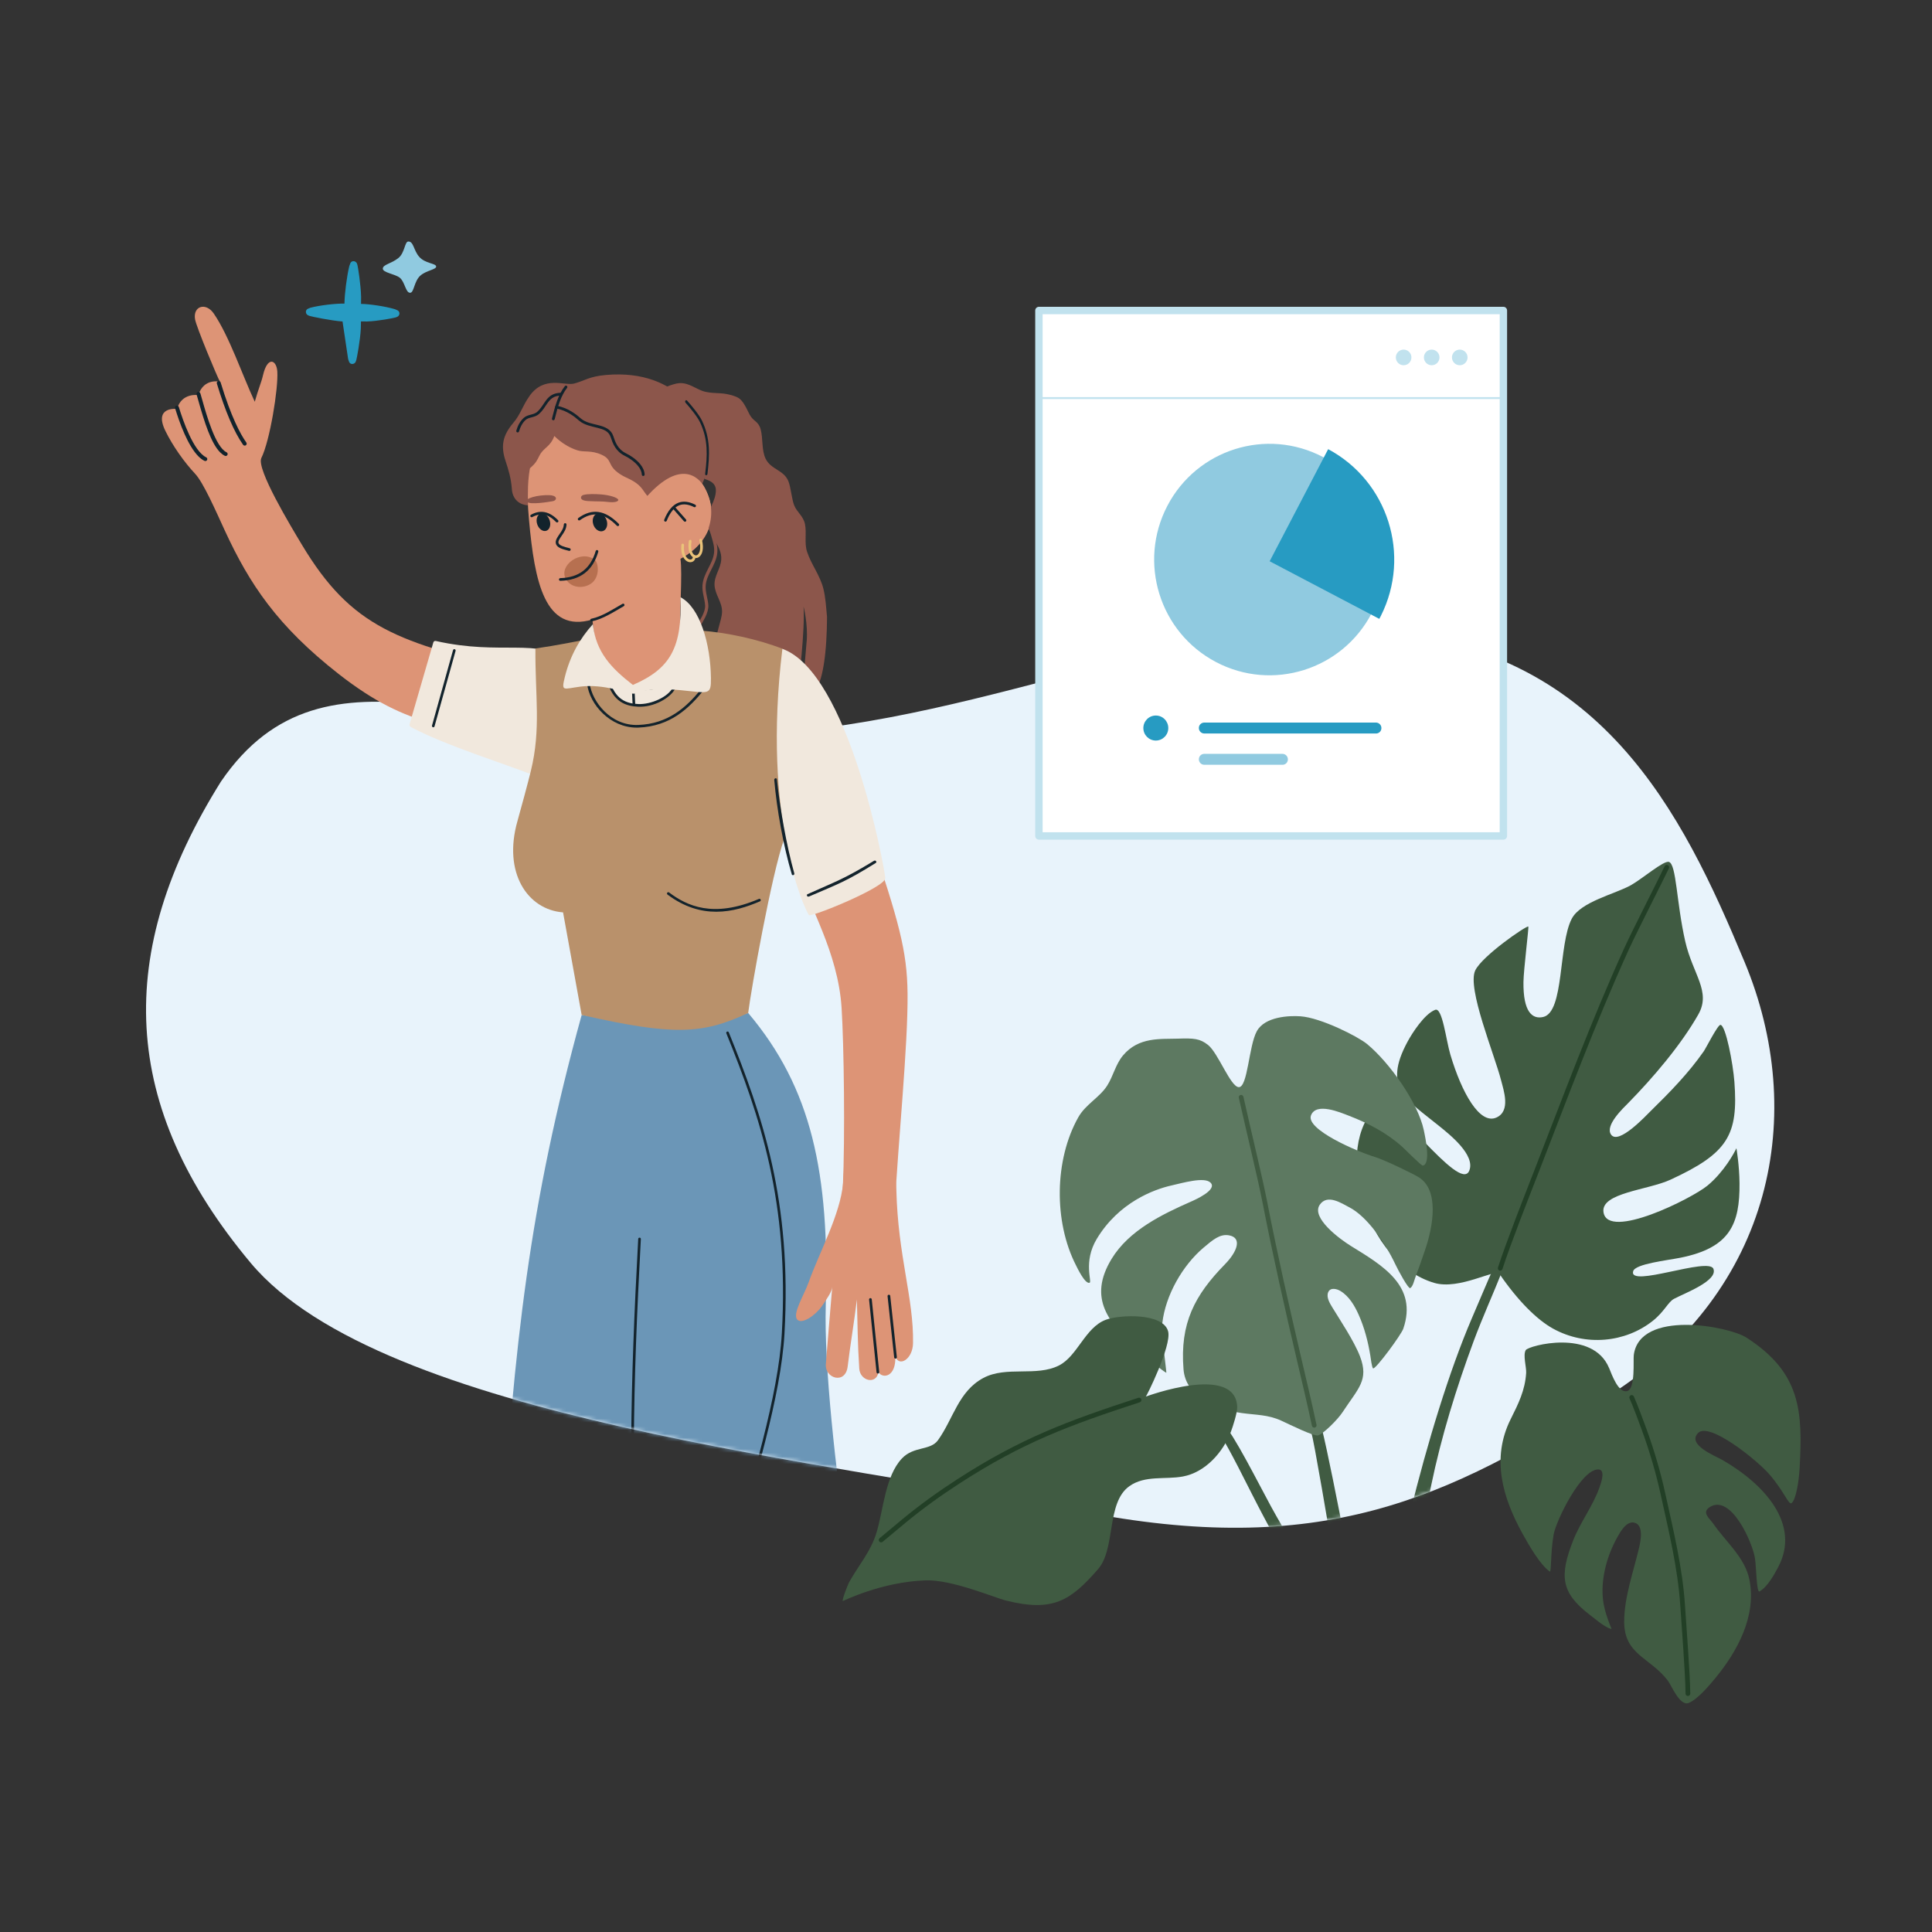
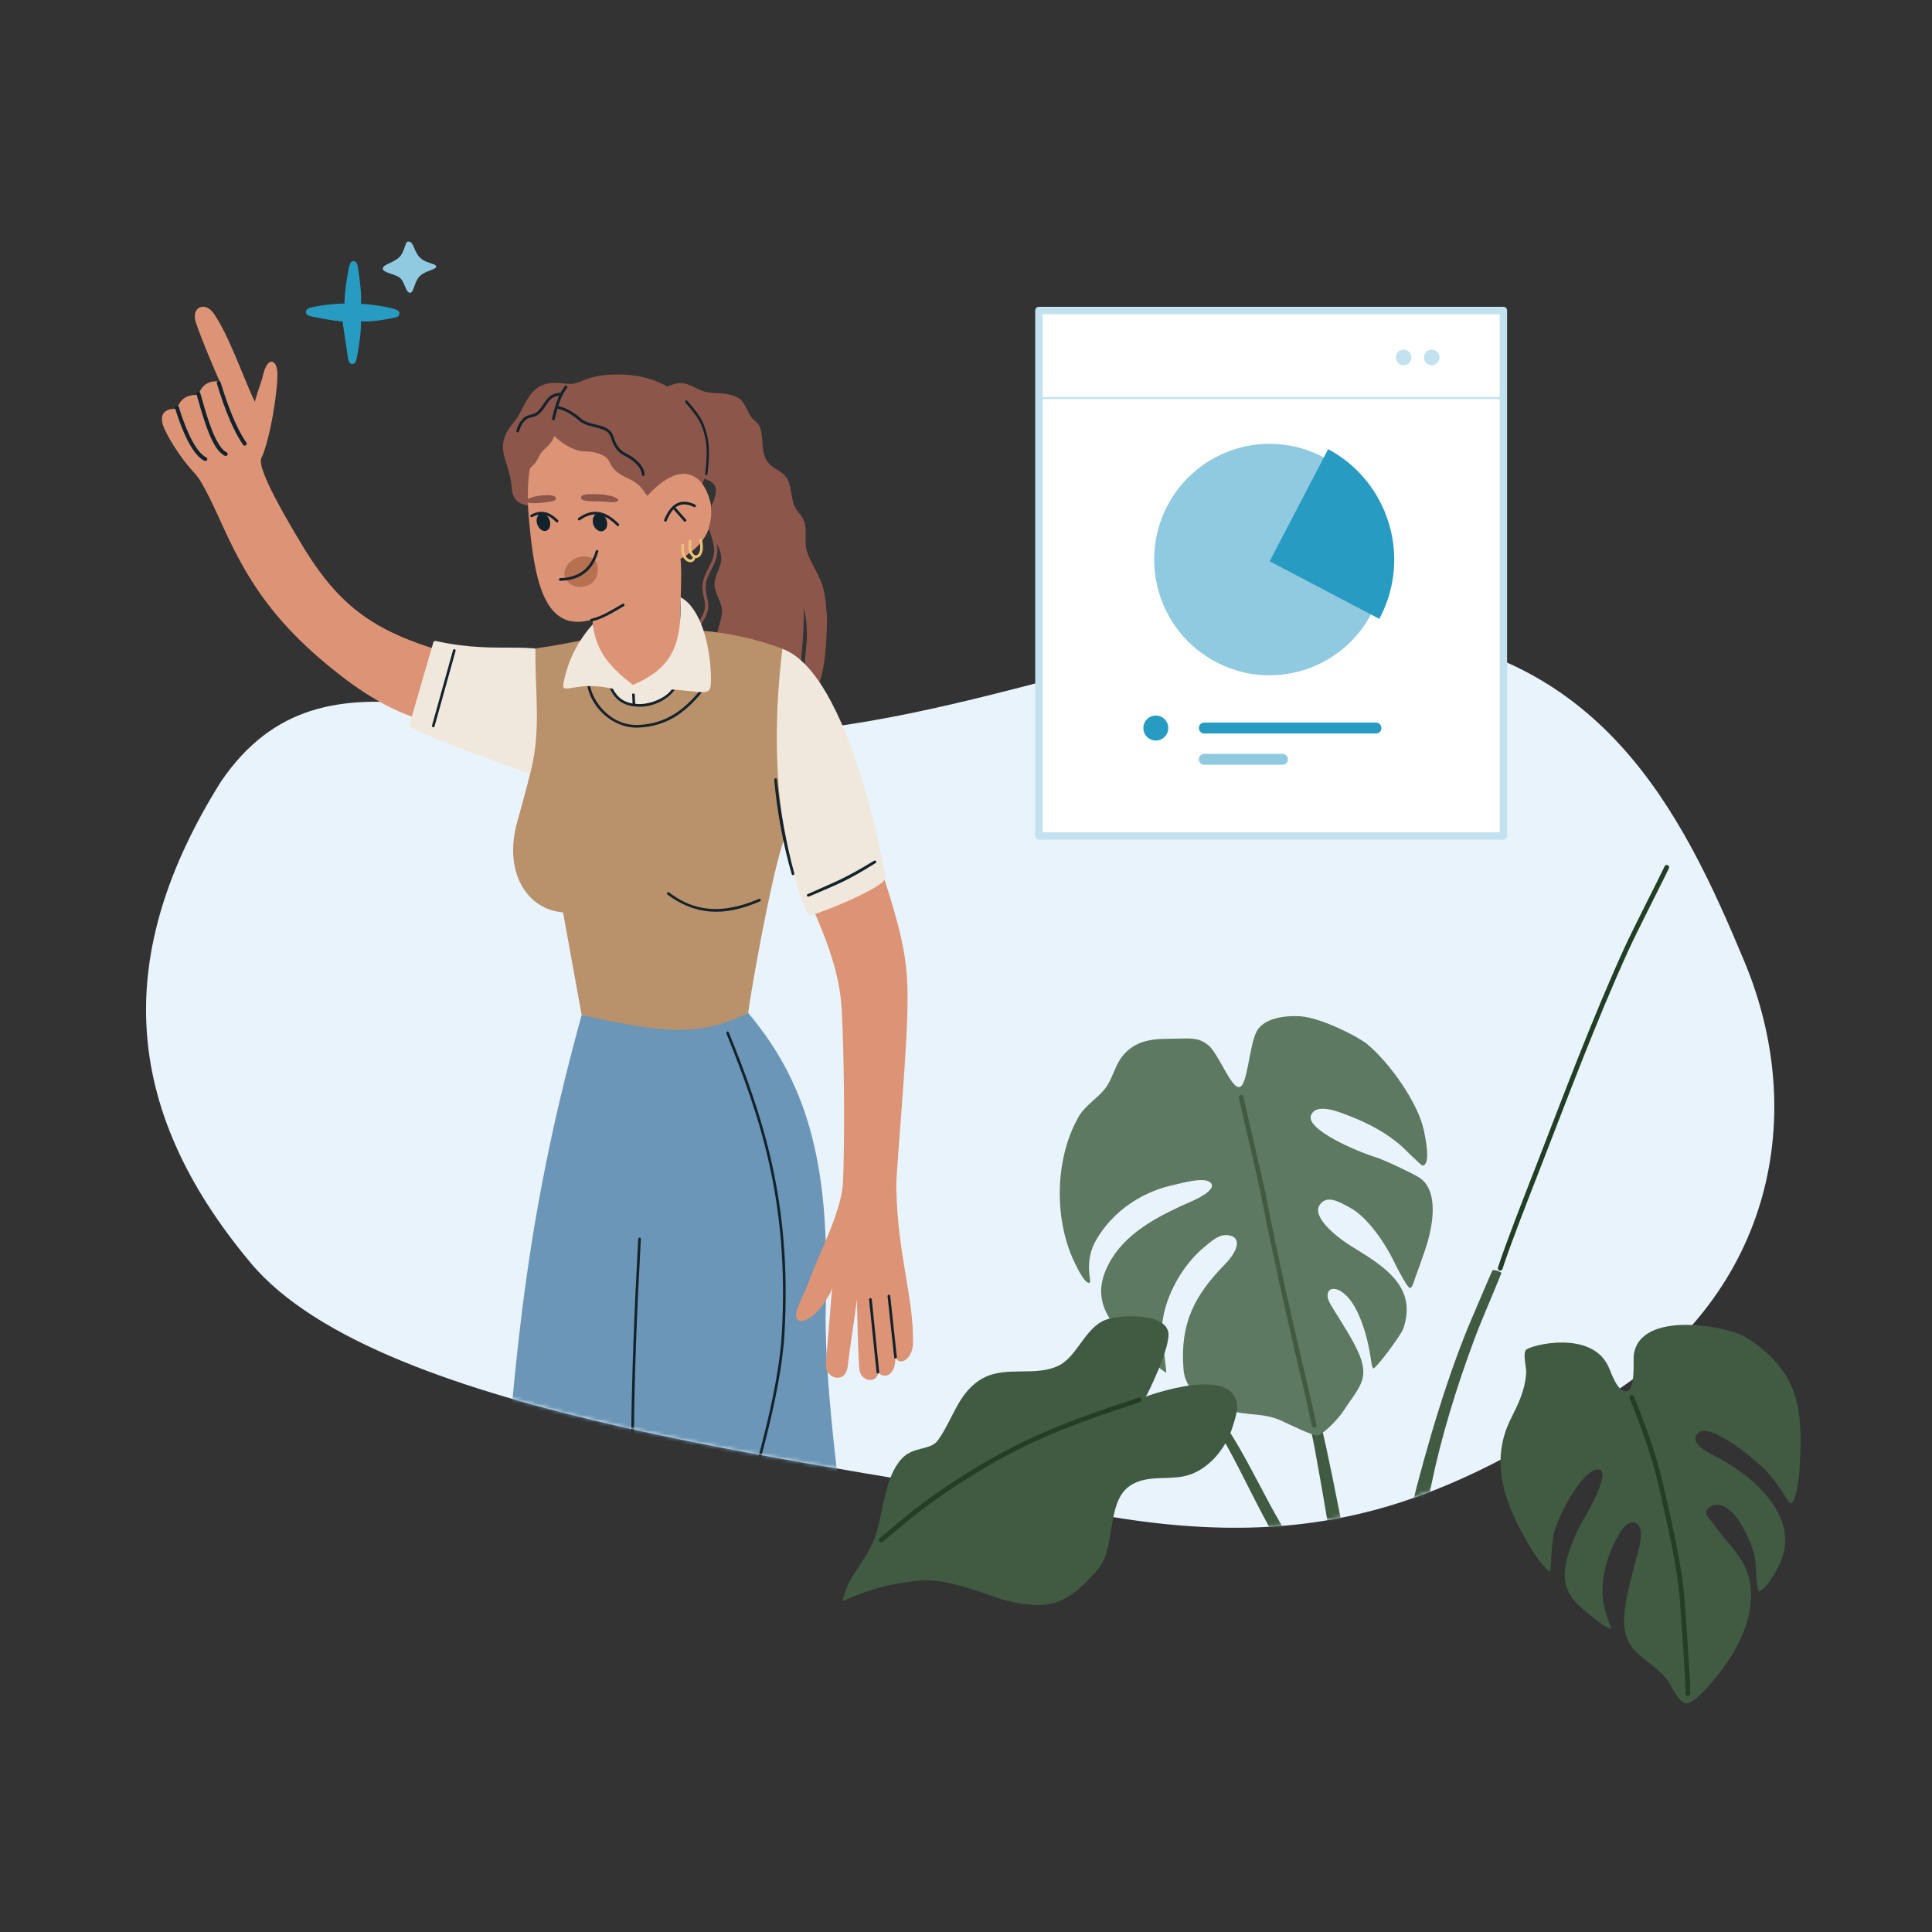
<svg xmlns="http://www.w3.org/2000/svg" width="510" height="510" viewBox="0 0 510 510" fill="none">
  <rect x="0" y="0" width="510" height="510" fill="#333333" stroke="none" />
  <path d="M425.057 368.187C381.901 396.025 348.283 411.49 284.623 398.806C220.958 385.886 100.74 374.704 66.178 333.384C31.611 292.065 30.043 251.51 58.325 206.314C86.082 165.627 130.263 196.822 186.68 194.348C255.761 193.772 302.468 163.781 362.667 166.586C422.559 170.642 443.942 214.082 460.55 253.999C477.158 293.916 468.223 340.586 425.062 368.187H425.057Z" fill="#E8F3FB" />
  <g clip-path="url(#clip0_668_128239)">
    <path d="M274.25 81.967H396.857V220.67H274.25V81.967Z" fill="white" />
    <path d="M396.857 221.65H274.25C273.711 221.65 273.273 221.211 273.273 220.67V81.967C273.273 81.426 273.711 80.987 274.25 80.987H396.857C397.396 80.987 397.833 81.426 397.833 81.967V220.67C397.833 221.211 397.396 221.65 396.857 221.65ZM275.226 219.691H395.881V82.946H275.226V219.691Z" fill="#C1E2EE" />
    <path d="M305.108 195.487C306.928 195.487 308.4 194.01 308.4 192.184C308.4 190.359 306.928 188.882 305.108 188.882C303.288 188.882 301.816 190.359 301.816 192.184C301.816 194.01 303.288 195.487 305.108 195.487Z" fill="#279BC2" />
    <path d="M363.216 190.739C364.012 190.739 364.657 191.386 364.657 192.185C364.657 192.984 364.075 193.564 363.333 193.627H317.91C317.113 193.627 316.469 192.984 316.469 192.185C316.469 191.386 317.051 190.806 317.792 190.743H363.216V190.739Z" fill="#279BC2" />
    <path d="M338.53 198.998C339.327 198.998 339.971 199.644 339.971 200.443C339.971 201.242 339.389 201.822 338.647 201.885H317.91C317.113 201.889 316.469 201.242 316.469 200.443C316.469 199.644 317.051 199.064 317.792 199.001H338.53V198.998Z" fill="#90CAE0" />
    <path d="M320.996 174.77C335.892 182.598 354.291 176.827 362.089 161.881C369.89 146.935 364.139 128.474 349.242 120.647C334.346 112.819 315.947 118.59 308.149 133.536C300.348 148.482 306.099 166.943 320.996 174.766V174.77Z" fill="#90CAE0" />
    <path d="M350.603 118.57C366.39 127.009 372.555 146.555 364.527 162.551L364.277 163.033C364.223 163.146 364.16 163.256 364.102 163.366L335.156 148.157L350.599 118.57H350.603Z" fill="#279BC2" />
-     <path fill-rule="evenodd" clip-rule="evenodd" d="M385.339 96.415C386.475 96.415 387.397 95.491 387.397 94.351C387.397 93.211 386.475 92.286 385.339 92.286C384.203 92.286 383.281 93.211 383.281 94.351C383.281 95.491 384.203 96.415 385.339 96.415Z" fill="#C1E2EE" />
    <path fill-rule="evenodd" clip-rule="evenodd" d="M377.933 96.415C379.069 96.415 379.991 95.491 379.991 94.351C379.991 93.211 379.069 92.286 377.933 92.286C376.797 92.286 375.875 93.211 375.875 94.351C375.875 95.491 376.797 96.415 377.933 96.415Z" fill="#C1E2EE" />
    <path fill-rule="evenodd" clip-rule="evenodd" d="M370.523 96.415C371.659 96.415 372.58 95.491 372.58 94.351C372.58 93.211 371.659 92.286 370.523 92.286C369.386 92.286 368.465 93.211 368.465 94.351C368.465 95.491 369.386 96.415 370.523 96.415Z" fill="#C1E2EE" />
    <path d="M396.775 104.831V105.34H273.84V104.831" fill="#C1E2EE" />
  </g>
  <mask id="mask0_668_128239" style="mask-type:luminance" maskUnits="userSpaceOnUse" x="34" y="60" width="435" height="344">
    <path d="M425.054 368.187C381.897 396.024 348.28 411.49 284.62 398.806C220.955 385.886 100.736 374.703 66.174 333.384C31.608 292.064 30.04 251.51 58.321 206.314C72.304 185.819 9.862 108.11 46.799 77.897C83.184 48.138 218.844 65.728 246.837 64.501C315.919 63.925 302.465 163.785 362.664 166.59C422.556 170.647 443.938 214.086 460.546 254.003C477.154 293.92 468.22 340.59 425.059 368.191H425.054V368.187Z" fill="white" />
  </mask>
  <g mask="url(#mask0_668_128239)">
    <path fill-rule="evenodd" clip-rule="evenodd" d="M153.546 267.929C139.63 318.391 135.79 354.573 132.14 410.559C131.385 422.129 106.569 538.234 106.938 595.902C106.942 596.771 156.436 593.395 156.611 591.723C160.979 549.506 162.901 508.744 163.08 452.875C163.099 447.733 165.947 440.262 168.973 433.188C174.182 486.096 176.028 540.269 175.901 595.666C175.901 597.045 225.857 593.956 226.254 590.585C231.444 546.541 234.825 505.424 230.773 457.092C230.348 452.011 217.017 377.013 217.985 344.467C219.024 309.613 214.245 287.229 197.505 267.405C181.511 271.731 179.358 271.244 153.546 267.929Z" fill="#6B96B7" />
    <path fill-rule="evenodd" clip-rule="evenodd" d="M156.365 163.54C143.808 167.256 141.112 153.567 139.648 137.261C138.302 122.287 139.931 115.675 150.235 113.687C153.333 113.088 162.012 119.486 164.893 122.452C167.297 124.936 169.705 125.332 169.894 128.359C177.001 117.772 182.833 123.67 185.817 128.581C189.798 135.131 187.999 143.088 179.603 147.385C180.245 151.276 179.234 163.431 179.603 167.865C180.618 180.261 171.292 180.667 160.728 183.586C157.295 179.652 158.032 174.439 156.705 166.416L156.369 163.535L156.365 163.54Z" fill="#DD9476" />
    <path fill-rule="evenodd" clip-rule="evenodd" d="M160.128 137.308C160.553 138.573 160.118 139.867 159.15 140.188C158.182 140.51 157.054 139.745 156.624 138.474C156.199 137.209 156.633 135.915 157.601 135.594C158.565 135.273 159.698 136.038 160.128 137.308Z" fill="#13232C" />
    <path fill-rule="evenodd" clip-rule="evenodd" d="M145.085 137.313C145.501 138.555 145.113 139.811 144.211 140.113C143.309 140.415 142.237 139.65 141.817 138.408C141.397 137.166 141.789 135.91 142.691 135.608C143.593 135.306 144.665 136.071 145.085 137.313Z" fill="#13232C" />
-     <path d="M150.281 145.421C150.252 145.421 150.219 145.421 150.191 145.411L149.941 145.345C148.529 144.981 147.197 144.632 146.801 143.692C146.597 143.215 146.678 142.653 147.041 142.021C147.277 141.605 147.523 141.246 147.764 140.897C148.312 140.099 148.784 139.404 148.836 138.441C148.845 138.248 149.015 138.092 149.209 138.106C149.402 138.115 149.554 138.285 149.544 138.479C149.483 139.641 148.935 140.443 148.349 141.298C148.123 141.633 147.882 141.983 147.66 142.37C147.41 142.804 147.344 143.149 147.457 143.414C147.721 144.032 148.996 144.363 150.125 144.656L150.375 144.722C150.569 144.774 150.677 144.967 150.63 145.156C150.592 145.317 150.446 145.421 150.29 145.421H150.281Z" fill="#13232C" />
    <path fill-rule="evenodd" clip-rule="evenodd" d="M149.352 152.806C150.678 155.238 153.937 155.483 156.01 154.062C158.395 152.433 158.069 148.603 156.964 147.758C153.328 144.972 147.406 149.245 149.352 152.806Z" fill="#B77050" />
    <path d="M147.909 153.321C147.72 153.321 147.56 153.17 147.555 152.976C147.55 152.783 147.706 152.617 147.9 152.613C152.83 152.457 155.885 150.114 157.25 145.454C157.306 145.265 157.5 145.156 157.689 145.213C157.878 145.269 157.986 145.463 157.93 145.652C156.47 150.643 153.198 153.156 147.923 153.321H147.914H147.909Z" fill="#13232C" />
    <path d="M163.092 138.88C163.002 138.88 162.912 138.847 162.842 138.777C159.456 135.362 156.448 134.914 153.09 137.313C152.93 137.426 152.708 137.393 152.594 137.232C152.481 137.072 152.514 136.85 152.675 136.737C156.32 134.13 159.711 134.621 163.342 138.281C163.484 138.418 163.479 138.644 163.342 138.781C163.271 138.852 163.182 138.885 163.092 138.885V138.88Z" fill="#13232C" />
    <path d="M146.8 137.809C144.769 135.702 142.71 135.273 140.514 136.496C140.344 136.59 140.127 136.529 140.033 136.359C139.938 136.189 140 135.972 140.17 135.877C142.653 134.494 145.057 134.98 147.31 137.317C147.447 137.459 147.442 137.681 147.3 137.818C147.229 137.884 147.144 137.917 147.055 137.917C146.96 137.917 146.87 137.879 146.8 137.809Z" fill="#13232C" />
    <path d="M164.684 160.003C162.105 161.476 159.111 163.445 156.226 164.017C155.962 164.069 155.844 163.918 155.834 163.715C155.825 163.512 155.834 163.384 156.151 163.318C158.913 162.747 161.817 160.82 164.315 159.398C164.457 159.313 164.698 159.342 164.792 159.512C164.887 159.682 164.854 159.828 164.731 159.965C164.717 159.984 164.698 159.993 164.684 160.003Z" fill="#13232C" />
    <path fill-rule="evenodd" clip-rule="evenodd" d="M212.938 169.254C212.021 180.922 211.8 180.672 211.8 180.672C211.8 180.672 211.644 185.814 214.529 183.165C217.414 180.516 218.269 171.468 218.316 162.883C218.316 162.765 218.293 162.647 218.283 162.529C218.061 160.168 217.929 157.745 217.362 155.441C216.484 151.876 214.165 149.066 213.046 145.652C212.272 143.291 212.985 140.769 212.494 138.356C212.05 136.189 210.378 135.254 209.627 133.355C209.023 131.82 208.749 128.633 208.135 127.079C206.931 124.024 203.559 124.01 202.133 121.148C200.99 118.853 201.463 115.746 200.783 113.295C200.192 111.151 198.842 111.25 197.911 109.489C197.222 108.181 196.674 106.793 195.65 105.645C194.913 104.824 193.798 104.507 192.75 104.229C190.228 103.558 188.826 103.974 186.323 103.449C183.759 102.906 182.054 100.947 179.259 101.145C177.464 101.268 173.975 102.93 172.336 103.586C174.088 104.266 175.018 104.786 176.218 105.47C181.332 108.403 185.218 113.55 186.479 119.392C186.814 120.95 185.851 125.696 185.96 126.362C185.997 126.602 188.92 126.895 188.972 129.332C189.038 132.382 186.536 134.71 186.715 137.761C186.932 141.52 190.62 143.947 190.389 147.711C190.243 150.091 188.505 152.013 188.618 154.44C188.736 156.999 190.705 159.002 190.601 161.585C190.507 163.865 188.774 167.643 189.161 169.31C189.194 169.452 209.632 181.295 210.402 181.309C210.888 181.319 212.546 165.608 212.116 160.111C212.116 160.111 213.311 164.621 212.947 169.249H212.938V169.254Z" fill="#8C564B" />
    <path fill-rule="evenodd" clip-rule="evenodd" d="M193.166 125.786C193.147 125.554 192.939 125.379 192.703 125.398C192.472 125.417 192.297 125.625 192.316 125.861C192.514 128.161 191.711 129.596 191.197 130.243C188.59 133.516 187.438 134.659 187.197 137.497C187.06 139.083 187.476 140.509 187.886 141.921C188.269 143.225 188.651 144.523 188.491 145.949C188.321 147.442 187.617 148.764 186.942 150.091C186.219 151.517 185.525 152.953 185.431 154.577C185.322 156.362 186.021 158.057 186.134 159.823C186.191 160.678 185.846 161.66 185.355 162.652C184.571 164.229 182.852 166.864 182.069 167.974C181.936 168.168 181.979 168.432 182.172 168.569C182.366 168.701 182.631 168.659 182.767 168.465C183.57 167.327 185.317 164.649 186.12 163.03C186.682 161.887 187.046 160.749 186.984 159.767C186.876 158.038 186.177 156.376 186.281 154.629C186.371 153.127 187.032 151.805 187.702 150.483C188.42 149.066 189.152 147.649 189.336 146.053C189.511 144.509 189.119 143.107 188.703 141.69C188.321 140.377 187.919 139.055 188.047 137.577C188.274 134.909 189.407 133.865 191.862 130.786C192.453 130.045 193.392 128.421 193.166 125.795V125.786Z" fill="#8C564B" />
    <path fill-rule="evenodd" clip-rule="evenodd" d="M139.776 104.526C143.7 99.034 149.036 101.905 151.548 101.249C154.325 100.521 155.468 99.374 159.973 98.982C179.645 97.277 186.545 111.604 187.319 118.504C188.386 128.033 176.307 141.803 176.987 136.245C177.346 133.317 172.232 131.65 172.128 131.641C170.678 131.485 170.111 129.336 168.553 128.005C166.725 126.446 165.309 126.267 163.538 125.068C160.214 122.824 161.777 121.403 158.839 120.053C156.03 118.763 154.202 119.472 152.327 118.844C148.422 117.531 146.354 115.009 146.316 115.104C145.291 117.979 143.483 118.145 142.434 120.213C141.731 121.606 141.466 122.239 139.908 123.589C139.875 123.618 139.44 126.102 139.384 128.453C139.313 131.372 139.388 133.407 139.355 133.407C137.306 133.256 135.318 131.995 135.12 129.105C134.917 126.182 134.142 123.769 133.438 121.634C132.14 117.687 132.697 114.924 135.516 111.609C137.429 109.361 137.91 107.156 139.79 104.526H139.776Z" fill="#8C564B" />
    <path fill-rule="evenodd" clip-rule="evenodd" d="M181.359 105.735C181.227 105.589 181.033 105.612 180.925 105.768C180.816 105.924 180.849 106.169 180.977 106.316C182.223 107.714 184.093 110.004 184.802 111.496C186.974 116.077 186.728 120.308 186.148 125.03C186.119 125.252 186.185 125.417 186.379 125.446C186.577 125.474 186.724 125.337 186.752 125.115C187.333 120.152 187.593 115.77 185.274 110.981C184.542 109.466 182.629 107.156 181.354 105.73L181.359 105.735Z" fill="#13232C" />
    <path fill-rule="evenodd" clip-rule="evenodd" d="M136.294 113.687C136.242 113.885 136.355 114.088 136.554 114.14C136.752 114.192 136.955 114.079 137.007 113.881C137.309 112.771 137.876 111.652 138.735 110.868C139.184 110.457 139.765 110.32 140.341 110.164C141.03 109.98 141.724 109.782 142.286 109.281C143.212 108.455 143.788 107.487 144.383 106.613C145.195 105.433 146.05 104.446 148.142 104.422C148.345 104.417 148.505 104.252 148.505 104.049C148.501 103.841 148.335 103.681 148.132 103.681C146.107 103.704 145.072 104.502 144.237 105.56C143.476 106.528 142.905 107.742 141.795 108.729C141.318 109.149 140.728 109.295 140.147 109.451C139.453 109.635 138.773 109.829 138.235 110.325C137.276 111.208 136.629 112.45 136.294 113.692V113.687Z" fill="#13232C" />
    <path fill-rule="evenodd" clip-rule="evenodd" d="M146.967 107.105C146.769 107.067 146.575 107.199 146.538 107.402C146.5 107.6 146.632 107.794 146.83 107.832C149.739 108.375 151.737 110.061 152.837 111.015C154.202 112.2 156.091 112.521 157.791 112.955C159.311 113.343 160.676 113.815 161.191 115.35C161.734 116.983 162.447 119.104 164.931 120.332C166.144 120.931 167.509 121.866 168.42 122.985C168.997 123.694 169.393 124.473 169.422 125.295C169.431 125.498 169.601 125.658 169.804 125.649C170.012 125.644 170.168 125.469 170.163 125.266C170.13 124.293 169.681 123.358 168.997 122.518C168.019 121.318 166.565 120.313 165.261 119.67C163.004 118.556 162.39 116.606 161.894 115.118C161.295 113.324 159.755 112.696 157.98 112.242C156.388 111.836 154.603 111.572 153.324 110.462C152.162 109.452 150.046 107.685 146.972 107.109H146.967V107.105Z" fill="#13232C" />
    <path fill-rule="evenodd" clip-rule="evenodd" d="M145.975 110.93C146.173 110.977 146.376 110.859 146.423 110.66C147.255 107.322 148.029 104.498 149.691 102.392C149.819 102.231 149.79 102 149.63 101.872C149.469 101.745 149.238 101.773 149.11 101.934C147.392 104.111 146.565 107.024 145.706 110.481C145.658 110.679 145.777 110.882 145.975 110.93Z" fill="#13232C" />
    <path fill-rule="evenodd" clip-rule="evenodd" d="M169.879 132.066C179.158 121.035 184.343 125.639 186.001 128.676C189.674 135.405 187.616 143.428 179.219 147.725L169.879 132.066Z" fill="#DD9476" />
    <path d="M175.66 137.7C175.618 137.7 175.57 137.695 175.528 137.676C175.344 137.605 175.259 137.398 175.33 137.218C176.298 134.8 177.563 133.28 179.093 132.704C180.387 132.217 181.879 132.392 183.527 133.223C183.702 133.313 183.773 133.525 183.683 133.7C183.593 133.875 183.381 133.946 183.206 133.856C181.742 133.119 180.444 132.954 179.343 133.37C178.007 133.875 176.878 135.258 175.991 137.483C175.934 137.62 175.802 137.705 175.66 137.705V137.7Z" fill="#13232C" />
    <path d="M180.819 137.723C180.725 137.723 180.625 137.686 180.555 137.605L177.622 134.267C177.495 134.12 177.509 133.894 177.655 133.766C177.802 133.639 178.028 133.653 178.156 133.799L181.088 137.138C181.216 137.284 181.202 137.511 181.055 137.638C180.989 137.7 180.909 137.728 180.824 137.728H180.819V137.723Z" fill="#13232C" />
    <path d="M182.234 148.414C181.894 148.414 181.535 148.296 181.209 148.07C180.723 147.73 179.618 146.639 179.863 143.829C179.877 143.635 180.052 143.489 180.246 143.508C180.439 143.522 180.586 143.697 180.567 143.89C180.345 146.403 181.308 147.281 181.61 147.489C181.927 147.706 182.267 147.767 182.522 147.645C182.73 147.545 182.857 147.342 182.89 147.059C182.744 146.96 182.602 146.842 182.479 146.695C182.012 146.148 181.521 145.029 181.837 142.809C181.865 142.615 182.045 142.479 182.239 142.507C182.432 142.535 182.569 142.715 182.541 142.908C182.243 144.972 182.711 145.879 183.018 146.233C183.225 146.474 183.466 146.606 183.726 146.606H183.731C183.934 146.606 184.151 146.478 184.335 146.247C184.6 145.921 185.147 144.915 184.614 142.649C184.571 142.46 184.689 142.271 184.878 142.224C185.067 142.181 185.256 142.299 185.303 142.488C185.889 144.962 185.294 146.185 184.888 146.691C184.567 147.092 184.137 147.314 183.717 147.314C183.665 147.314 183.617 147.314 183.565 147.305C183.466 147.753 183.207 148.103 182.824 148.282C182.64 148.367 182.442 148.41 182.234 148.41V148.414Z" fill="#EAC379" />
    <path fill-rule="evenodd" clip-rule="evenodd" d="M153.978 130.659C153.298 130.862 153.02 131.703 154.002 132.057C155.192 132.486 158.077 132.213 160.382 132.496C162.573 132.765 163.276 132.274 163.21 131.943C163.092 131.353 160.868 130.668 158.592 130.508C157.251 130.413 155.116 130.324 153.978 130.659Z" fill="#8C564B" />
    <path fill-rule="evenodd" clip-rule="evenodd" d="M139.174 132.515C140.024 133.285 144.822 132.501 145.865 132.312C146.597 132.18 146.89 131.75 146.692 131.33C146.498 130.928 145.766 130.744 145.067 130.711C142.054 130.574 138.168 131.604 139.174 132.52V132.515Z" fill="#8C564B" />
    <path fill-rule="evenodd" clip-rule="evenodd" d="M58.028 100.682C57.358 99.525 51.833 86.313 51.488 84.282C50.898 80.797 54.326 79.711 56.423 82.757C60.507 88.697 64.025 99.166 67.255 106.051C68.176 102.736 68.974 101.003 69.413 99.105C70.608 93.911 72.998 94.983 73.201 98.043C73.498 102.524 71.246 116.37 68.993 120.898C67.581 123.741 76.818 139.003 79.68 143.777C92.831 165.712 105.09 169.702 137.546 177.159C137.546 177.159 138.811 176.158 138.755 176.266C139.765 190.178 139.973 183.42 140.88 197.587C118.326 190.976 108.57 192.907 89.455 177.961C73.196 165.249 65.829 154.128 59.308 139.971C56.961 134.871 53.698 127.401 51.512 125.068C48.622 121.989 45.552 117.645 43.644 113.716C40.466 107.171 46.742 107.945 46.742 107.945C47.937 103.582 52.357 104.295 52.357 104.295C53.835 99.606 58.137 100.857 58.038 100.687H58.028V100.682Z" fill="#DD9476" />
    <path fill-rule="evenodd" clip-rule="evenodd" d="M141.635 204.958C159.163 212.018 161.874 181.919 150.933 174.51C141.616 168.201 132.511 173.14 115.039 169.202C114.756 169.136 114.468 169.306 114.387 169.584L108.13 191.127C108.045 191.443 108.182 191.779 108.47 191.93C117.844 196.907 133.423 201.643 141.639 204.954L141.635 204.958Z" fill="#F1E8DD" />
    <path d="M114.32 191.991C114.132 191.944 113.985 191.75 114.032 191.561L119.59 171.629C119.633 171.44 119.822 171.327 120.011 171.374C120.2 171.416 120.313 171.605 120.266 171.794L114.708 191.727C114.665 191.901 114.495 192.015 114.32 191.986V191.991Z" fill="#13232C" />
    <path d="M58.137 119.439C55.7 117.016 53.911 111.26 52.404 105.905C52.211 105.206 52.041 104.602 51.894 104.125C51.809 103.851 51.965 103.563 52.239 103.478C52.513 103.393 52.801 103.549 52.886 103.823C53.032 104.299 53.207 104.913 53.405 105.622C54.539 109.64 56.895 117.999 59.799 119.387C60.059 119.51 60.168 119.817 60.045 120.076C59.922 120.336 59.615 120.445 59.355 120.322C58.93 120.119 58.529 119.817 58.142 119.434H58.137V119.439Z" fill="#13232C" />
    <path d="M64.235 117.489C64.235 117.489 64.197 117.446 64.178 117.423C61.831 114.108 59.498 108.668 57.246 101.24C57.161 100.966 57.317 100.678 57.591 100.593C57.864 100.508 58.153 100.663 58.237 100.937C61.005 110.051 63.456 114.603 65.023 116.818C65.189 117.05 65.132 117.375 64.901 117.541C64.693 117.687 64.409 117.659 64.235 117.484V117.489Z" fill="#13232C" />
    <path d="M52.41 120.497C49.563 117.668 47.362 111.524 46.215 107.742C46.13 107.468 46.285 107.18 46.559 107.095C46.833 107.01 47.121 107.166 47.206 107.44C48.255 110.896 51.06 119.104 54.431 120.723C54.686 120.846 54.795 121.153 54.672 121.413C54.549 121.668 54.242 121.776 53.983 121.654C53.435 121.394 52.911 120.992 52.406 120.492H52.41V120.497Z" fill="#13232C" />
    <path fill-rule="evenodd" clip-rule="evenodd" d="M179.643 180.308C177.159 180.946 170.194 183.236 164.655 181.838C162.643 181.333 160.934 179.888 159.531 178.334C160.14 182.372 162.908 186.098 167.181 186.424C174.383 186.976 178.397 182.438 179.648 180.313L179.643 180.308Z" fill="#F1E8DD" />
-     <path d="M167.343 186.391C167.159 186.391 167.003 186.249 166.994 186.06L166.829 182.509C166.819 182.32 166.965 182.155 167.159 182.145C167.353 182.136 167.513 182.282 167.523 182.476L167.688 186.027C167.697 186.216 167.551 186.381 167.357 186.391H167.339H167.343Z" fill="#13232C" />
+     <path d="M167.343 186.391C167.159 186.391 167.003 186.249 166.994 186.06L166.829 182.509C166.819 182.32 166.965 182.155 167.159 182.145C167.353 182.136 167.513 182.282 167.523 182.476L167.688 186.027C167.697 186.216 167.551 186.381 167.357 186.391H167.339Z" fill="#13232C" />
    <path fill-rule="evenodd" clip-rule="evenodd" d="M185.169 166.477C181.566 172.866 180.631 184.44 170.355 185.961C166.785 186.49 162.469 185.815 160.92 179.865C160.269 177.366 156.628 172.111 155.844 168.654C150.442 169.57 147.561 170.293 141.337 171.18C141.238 183.704 142.863 192.326 140.128 203.542C139.434 206.403 137.432 213.794 136.592 216.759C132.729 230.35 139.222 240.12 148.633 240.847L153.544 267.925C177.708 273.402 185.358 273.091 197.503 267.4C198.259 261.28 203.647 230.855 207.033 221.359C215.892 196.52 205.149 194.9 206.688 171.313C199.784 168.621 191.69 166.973 185.174 166.482H185.169V166.477Z" fill="#B9916B" />
    <path d="M168.058 192.072C161.135 192.072 155.634 186.046 154.968 180.46C154.958 180.384 154.972 180.313 155.01 180.247C156.304 177.957 158.552 178.273 160.582 178.882C160.7 178.92 160.79 179.015 160.819 179.133C162.254 184.818 165.512 185.72 168.511 185.852C171.765 185.994 176.501 184.025 177.724 181.272C177.785 181.14 177.918 181.059 178.059 181.064L185.681 181.409C185.813 181.413 185.931 181.494 185.983 181.612C186.035 181.735 186.016 181.871 185.936 181.975C181.87 187.023 176.95 191.736 168.52 192.067C168.365 192.076 168.209 192.076 168.053 192.076L168.058 192.072ZM178.253 181.772C176.983 184.218 172.657 186.735 168.478 186.551C165.446 186.419 161.777 185.489 160.19 179.501C158.179 178.92 156.635 178.896 155.671 180.497C156.295 185.163 161.173 191.661 168.492 191.368C176.345 191.066 181.077 186.787 184.954 182.075L178.253 181.772Z" fill="#13232C" />
    <path d="M189.074 240.678C185.032 240.678 180.683 239.502 176.206 236.144C176.05 236.031 176.022 235.814 176.135 235.658C176.249 235.502 176.466 235.474 176.622 235.587C181.301 239.1 188.229 242.467 200.337 237.292C200.516 237.216 200.719 237.296 200.795 237.476C200.87 237.655 200.795 237.858 200.611 237.934C197.258 239.369 193.334 240.678 189.07 240.678H189.074Z" fill="#13232C" />
    <path fill-rule="evenodd" clip-rule="evenodd" d="M179.64 157.66C180.089 171.043 176.916 176.53 167.065 180.804C161.427 176.422 157.295 172.181 156.506 164.772C153.045 168.574 150.49 173.154 149.125 178.622C148.091 182.769 148.663 181.819 153.314 181.239C159.273 180.492 165.719 182.972 167.032 183.113C168.411 183.264 169.969 181.248 179.806 182.202C187.068 182.905 187.739 183.637 187.673 178.967C187.55 170 184.797 160.352 179.64 157.656V157.66Z" fill="#F1E8DD" />
    <path fill-rule="evenodd" clip-rule="evenodd" d="M236.239 318.216C235.998 322.971 231.89 321.781 228.268 321.238C224.646 320.695 222.28 318.06 222.488 313.465C223.102 299.856 222.776 275.891 222.162 266.102C221.222 251.184 213.317 238.878 210.871 230.203L227.512 219.625L229.774 220.867C237.193 243.147 239.464 250.839 239.573 262.3C239.705 276.051 237.061 301.712 236.234 318.211L236.239 318.216Z" fill="#DD9476" />
    <path fill-rule="evenodd" clip-rule="evenodd" d="M213.542 241.556C214.052 242.226 233.839 234.194 233.692 231.8C233.536 229.24 224.134 177.612 206.53 171.275C201.08 215.961 212.442 240.115 213.542 241.556Z" fill="#F1E8DD" />
    <path d="M213.344 236.692C213.25 236.687 213.207 236.659 213.08 236.559C212.952 236.456 212.99 236.12 213.104 236.068C220.706 232.654 222.657 232.121 230.694 227.242C230.845 227.153 231.067 227.124 231.213 227.266C231.36 227.408 231.36 227.686 231.213 227.781C223.176 232.786 221.377 233.282 213.647 236.621C213.59 236.644 213.448 236.687 213.354 236.687H213.349L213.344 236.692Z" fill="#13232C" />
    <path d="M204.628 205.468C204.722 205.402 205.048 205.497 205.058 205.596C205.879 213.26 207.589 223.106 209.671 230.539C209.709 230.676 209.657 230.879 209.515 230.973C209.374 231.067 209.081 231.016 209.039 230.874C206.81 223.436 205.048 213.638 204.387 205.917C204.382 205.865 204.373 205.747 204.415 205.667C204.458 205.582 204.534 205.534 204.628 205.468Z" fill="#13232C" />
    <path d="M157.519 597.304C157.519 597.304 157.505 597.299 157.495 597.299C157.306 597.252 157.193 597.068 157.235 596.879C169.135 546.021 176.049 504.371 178.382 469.558C179.369 454.801 185.512 434.411 192.019 412.826C198.63 390.891 205.464 368.21 206.384 352.018C208.368 317.177 200.585 294.652 191.736 272.769C191.665 272.59 191.75 272.387 191.93 272.316C192.109 272.245 192.312 272.33 192.383 272.51C201.265 294.463 209.071 317.073 207.083 352.06C206.158 368.338 199.31 391.056 192.69 413.029C186.197 434.576 180.063 454.929 179.08 469.606C176.748 504.46 169.825 546.143 157.92 597.039C157.878 597.219 157.708 597.332 157.528 597.304H157.519Z" fill="#13232C" />
    <path d="M168.727 432.655C168.542 432.655 168.391 432.518 168.377 432.334C165.681 395.642 166.37 365.944 168.472 327.038C168.481 326.844 168.646 326.698 168.84 326.707C169.033 326.716 169.18 326.882 169.17 327.075C167.074 365.953 166.384 395.628 169.076 432.282C169.09 432.475 168.948 432.641 168.755 432.655H168.727Z" fill="#13232C" />
    <path fill-rule="evenodd" clip-rule="evenodd" d="M396.324 336.08C396.447 335.768 394.138 334.999 393.958 335.376C393.443 336.448 389.718 345.232 388.513 348.037C376.698 375.591 365.204 424.093 363.344 449.144C362.909 454.995 360.988 447.312 362.522 447.671C363.316 447.855 366.201 448.469 366.862 448.025C367.551 447.562 367.627 447.728 367.924 443.09C368.345 436.536 368.704 436.177 377.799 392.1C380.448 379.27 384.452 366.331 389.014 354.01C391.21 348.079 394.388 340.991 396.324 336.09V336.08Z" fill="#405B42" />
    <path fill-rule="evenodd" clip-rule="evenodd" d="M346.169 378.344C346.419 378.609 347.633 385.466 348.95 392.955C351.439 407.098 353.658 421.203 355.741 435.45C356.383 439.828 358.508 447.709 359.221 448.162C359.986 448.649 363.183 448.356 364.047 448.049C364.855 447.761 361.115 439.87 360.406 435.63C359.471 430.029 351.883 388.927 348.894 376.923C348.827 376.654 346.164 378.349 346.164 378.349L346.169 378.344Z" fill="#405B42" />
    <path fill-rule="evenodd" clip-rule="evenodd" d="M335.507 397.658C332.475 392.114 325.373 377.971 323.069 376.144C322.861 375.979 321.118 377.494 321.388 377.811C322.771 379.473 324.783 383.071 330.553 394.528C338.147 409.601 347.261 423.612 350.661 440.191C353.961 456.285 356.861 448.602 357.309 448.729C358.074 448.946 360.011 447.78 360.492 447.596C361.394 447.246 355.756 443.398 354.689 438.265C351.544 423.196 342.845 411.069 335.507 397.658Z" fill="#405B42" />
    <path fill-rule="evenodd" clip-rule="evenodd" d="M383.82 411.645C387.475 406.489 396.164 393.262 398.666 391.713C398.893 391.571 400.447 393.281 400.144 393.564C398.581 395.056 396.164 398.395 389.104 409.11C379.815 423.205 375.787 427.701 370.451 443.761C367.929 451.355 360.506 447.1 360.048 447.175C359.259 447.303 356.213 447.468 355.76 447.227C354.905 446.774 362.782 448.875 362.782 448.875C367.651 434.27 374.984 424.117 383.824 411.645H383.82Z" fill="#405B42" />
-     <path fill-rule="evenodd" clip-rule="evenodd" d="M448.318 267.778C451.761 261.719 446.84 257.205 444.852 248.459C442.52 238.188 442.548 228.14 440.555 227.521C439.186 227.091 433.566 231.95 430.535 233.66C426.374 236.002 417.251 238.018 414.904 242.523C411.339 249.366 412.968 267.173 407.367 268.458C404.51 269.114 402.064 267.188 402.154 259.231C402.192 255.968 403.627 244.681 403.434 244.582C402.91 244.318 391.26 252.322 389.428 256.171C387.203 260.846 394.49 278.29 396.261 285.212C396.931 287.847 398.858 293.287 395.005 295.006C390.613 296.966 385.867 288.48 382.864 278.408C381.707 274.526 380.758 265.837 378.85 266.569C375.974 267.679 372.72 272.821 371.554 274.984C364.948 287.224 371.252 290.208 380.007 297.325C382.566 299.403 389.565 304.885 387.841 309.05C385.315 315.142 367.068 288.678 363.621 291.819C351.688 302.694 360.325 333.256 378.59 338.649C385.234 340.613 394.83 334.833 395.788 336.231C400.695 343.4 405.743 348.4 409.974 350.728C418.559 355.46 429.042 354.44 436.305 348.66C439.375 346.219 440.319 343.697 441.892 342.861C444.805 341.317 453.532 338.092 452.295 334.933C451.043 331.736 429.807 340.07 431.115 335.565C431.677 333.62 440.026 332.723 443.582 332.01C456.691 329.389 459.283 323.122 459.189 312.337C459.146 307.629 458.382 303.081 458.372 303.1C457.834 304.271 455.147 309.305 450.736 312.965C446.661 316.351 424.382 327.528 423.281 319.973C422.535 314.873 434.983 314.16 440.928 311.425C456.2 304.399 458.877 299.582 457.838 285.59C457.489 280.882 455.572 270.64 454.15 270.54C453.452 270.493 450.321 276.698 449.768 277.491C445.74 283.281 440.768 288.362 435.748 293.278C434.506 294.491 427.309 302.264 425.307 299.54C423.546 297.141 428.499 292.513 429.859 291.125C436.319 284.537 443.691 275.924 448.323 267.778H448.318Z" fill="#405B42" />
    <path fill-rule="evenodd" clip-rule="evenodd" d="M439.42 228.674C438.4 230.912 430.977 245.414 428.762 250.283C419.96 269.639 412.527 289.666 404.82 309.476C402.379 315.747 397.482 328.19 395.428 334.603C395.324 334.928 395.503 335.283 395.829 335.387C396.155 335.49 396.509 335.311 396.613 334.985C398.663 328.591 403.545 316.186 405.982 309.929C413.679 290.138 421.103 270.135 429.895 250.802C432.11 245.933 439.533 231.436 440.553 229.198C440.695 228.886 440.553 228.518 440.247 228.372C439.935 228.23 439.567 228.372 439.42 228.678V228.674Z" fill="#223F26" />
    <path fill-rule="evenodd" clip-rule="evenodd" d="M318.874 275.834C316.758 274.148 315.152 274.035 310.926 274.176C306.407 274.332 300.58 273.648 296.429 278.634C294.469 280.986 293.902 283.999 292.273 286.568C290.252 289.741 286.578 291.488 284.633 294.95C278.324 306.179 278.154 322.475 284.005 333.955C284.364 334.663 286.413 339.022 287.622 338.616C288.349 338.37 285.875 333.091 289.516 327.042C295.324 317.394 304.603 313.985 309.16 312.951C312.31 312.233 317.868 310.608 319.516 312.157C321.537 314.06 315.37 316.766 314.43 317.177C306.69 320.586 298.02 324.794 293.449 332.293C287.084 342.738 292.571 349.345 300.915 356.693C302.261 357.878 306.279 361.5 307.866 362.383C308.036 362.477 306.492 352.183 306.832 349.208C307.658 341.992 312.116 334.059 317.74 329.323C320.158 327.287 322.033 325.663 324.432 326.097C327.983 326.74 326.576 330.446 323.364 333.728C315.379 341.884 311.431 349.288 312.423 361.495C312.994 368.536 320.588 371.997 327.794 373.008C331.633 373.546 334.693 373.405 338.225 375.02C340.634 376.12 346.872 379.246 347.972 378.901C349.356 378.467 353.1 374.769 354.399 372.786C358.559 366.435 361.411 364.338 359.003 358.043C357.435 353.944 353.591 348.245 351.736 345.18C351.06 344.07 350.021 342.427 350.626 341.076C351.211 339.773 352.907 340.221 353.842 340.788C356.118 342.167 357.553 344.618 358.621 346.984C360.169 350.421 361.142 354.19 361.742 357.897C361.789 358.199 362.143 361.169 362.488 361.226C363.248 361.344 369.897 352.334 370.44 350.728C374.279 339.442 365.005 334.083 356.618 328.912C353.681 327.103 346.026 321.46 348.383 318.027C350.404 315.076 354.201 317.682 356.156 318.683C360.845 321.087 365.605 327.972 368.301 333.676C369.132 335.438 371.791 340.306 372.263 340.028C372.995 339.598 373.33 337.931 373.604 337.223C374.516 334.843 375.337 332.425 376.164 330.017C378.44 323.382 379.856 314.145 374.563 310.793C373.052 309.834 365.449 306.179 363.111 305.471C358.214 303.983 344.624 298.142 346.074 294.421C347.438 290.903 353.827 293.66 356.104 294.539C361.218 296.508 366.195 299.115 370.275 302.831C370.799 303.308 375.21 307.751 375.578 307.69C377.727 307.312 376.324 300.578 375.842 298.307C374.312 291.11 366.856 280.537 360.864 275.593C358.46 273.61 348.671 268.656 343.302 268.278C340.256 268.061 333.9 268.359 331.779 272.193C329.631 276.08 329.39 287.111 326.986 286.978C324.805 286.86 321.57 277.973 318.897 275.843L318.874 275.834Z" fill="#5D7961" />
    <path fill-rule="evenodd" clip-rule="evenodd" d="M327.021 289.788C329.311 299.998 332.041 311.09 333.306 317.588C336.007 331.453 339.114 345.199 342.33 358.95C343.766 365.098 344.937 369.924 346.316 376.38C346.387 376.715 346.717 376.932 347.052 376.857C347.388 376.786 347.605 376.455 347.529 376.12C346.151 369.655 344.979 364.82 343.539 358.667C340.328 344.93 337.221 331.202 334.524 317.352C333.259 310.845 330.52 299.743 328.23 289.519C328.154 289.184 327.824 288.971 327.484 289.047C327.148 289.123 326.936 289.453 327.011 289.793L327.021 289.788Z" fill="#405B42" />
    <path d="M91.898 94.745C91.907 94.787 92.106 95.443 92.172 95.566C92.493 96.18 93.064 96.095 93.225 96.052C93.376 96.015 93.55 95.939 93.706 95.774C93.772 95.703 93.848 95.599 93.909 95.462C93.975 95.321 94.042 95.07 94.061 95.014C94.202 94.556 95.076 89.947 95.246 86.778C95.269 86.329 95.284 85.541 95.284 84.847C95.879 84.866 96.53 84.875 96.908 84.861C99.798 84.771 104.01 83.94 104.435 83.798C104.501 83.775 104.832 83.666 104.983 83.567C105.257 83.383 105.37 83.142 105.417 82.953C105.455 82.788 105.521 82.316 105.025 81.971C104.907 81.891 104.284 81.631 104.242 81.617C101.791 80.889 97.739 80.266 95.302 80.219C95.321 79.534 95.331 78.75 95.321 78.311C95.241 75.138 94.5 70.501 94.372 70.038C94.358 69.986 94.297 69.736 94.235 69.585C94.179 69.448 94.103 69.344 94.042 69.273C93.891 69.103 93.725 69.022 93.574 68.98C93.409 68.938 92.842 68.829 92.502 69.433C92.436 69.556 92.219 70.203 92.205 70.246C91.548 72.975 90.967 77.48 90.93 80.139C88.488 80.106 84.446 80.587 81.99 81.22C81.948 81.23 81.315 81.47 81.192 81.546C80.682 81.876 80.739 82.353 80.767 82.519C80.805 82.707 80.914 82.953 81.178 83.147C81.325 83.251 81.65 83.369 81.717 83.392C82.137 83.553 87.539 84.672 90.42 84.861L91.893 94.74L91.898 94.745Z" fill="#279BC2" />
    <path fill-rule="evenodd" clip-rule="evenodd" d="M110.949 72.765C109.286 74.281 109.301 77.237 108.29 77.284C107.072 77.345 106.892 74.413 105.547 73.327C104.248 72.283 100.99 71.99 101.056 70.881C101.122 69.794 103.294 69.62 105.173 68.104C106.883 66.725 106.812 63.75 107.799 63.75C109.201 63.75 109.164 66.069 110.651 67.783C112.214 69.587 115.043 69.478 115.133 70.333C115.218 71.173 112.469 71.381 110.953 72.769L110.949 72.765Z" fill="#90CAE0" />
  </g>
  <path fill-rule="evenodd" clip-rule="evenodd" d="M236.622 314.136C236.405 305.183 232.405 303.823 228.273 303.757C222.46 303.663 222.791 309.693 222.559 312.29C221.813 320.644 216.288 330.546 213.46 338.498C212.232 341.955 209.063 346.89 210.485 348.363C211.693 349.619 215.169 347.329 216.93 344.821C218.588 342.46 219.589 340.902 219.698 339.674C219.037 347.116 218.588 353.095 218.007 360.074C217.686 363.913 223.192 365.543 223.763 360.721C224.415 355.22 225.478 349.015 226.2 343.032C226.375 349.293 226.384 354.681 226.823 361.283C227.041 364.56 231.324 365.585 231.89 362.232C233.038 364.027 236.58 363.479 236.334 358.029C237.274 360.986 240.943 358.827 241.018 354.568C241.222 342.668 237.038 331.609 236.617 314.141H236.622V314.136Z" fill="#DD9476" />
  <path d="M236.387 358.643C236.207 358.643 236.056 358.502 236.037 358.322L234.295 342.167C234.276 341.974 234.417 341.799 234.611 341.776C234.805 341.752 234.984 341.894 235.003 342.092L236.745 358.247C236.764 358.44 236.623 358.615 236.429 358.639H236.387V358.643Z" fill="#13232C" />
  <path d="M231.715 362.581C231.545 362.572 231.404 362.44 231.385 362.26L229.416 343.065C229.397 342.871 229.539 342.691 229.732 342.673C229.93 342.654 230.105 342.795 230.124 342.994L232.093 362.19C232.112 362.383 231.97 362.563 231.777 362.581H231.715Z" fill="#13232C" />
  <path fill-rule="evenodd" clip-rule="evenodd" d="M302.447 368.678C302.47 369.004 309.299 355.272 308.369 351.499C307.131 346.498 295.529 347.017 291.869 348.401C286.434 350.46 284.441 357.954 279.563 360.438C273.566 363.493 265.684 360.509 259.593 363.743C253.015 367.238 251.645 374.557 247.608 380.172C245.577 382.996 241.204 381.683 238.074 385.008C233.677 389.673 233.186 398.551 231.406 404.477C229.852 409.648 226.769 412.977 224.157 417.648C223.827 418.238 222.268 422.205 222.467 422.644C222.49 422.696 232.577 417.577 244.321 417.175C251.305 416.935 262.45 421.737 265.637 422.526C277.976 425.581 282.59 422.545 289.848 414.229C294.608 408.775 291.959 396.662 298.15 392.294C302.267 389.39 307.58 390.613 312.222 389.763C318.148 388.682 322.852 383.388 324.934 377.929C325.444 376.588 326.634 372.886 326.592 371.445C326.247 359.815 302.461 368.669 302.461 368.669L302.447 368.678Z" fill="#405B42" />
  <path fill-rule="evenodd" clip-rule="evenodd" d="M232.243 405.998L232.318 405.941C233.06 405.346 236.866 402.144 238.264 400.992C242.835 397.219 247.623 393.772 252.6 390.551C269.454 379.648 281.722 375.119 300.488 368.985C300.814 368.876 301.168 369.056 301.272 369.382C301.381 369.707 301.201 370.062 300.876 370.165C282.223 376.262 270.025 380.757 253.28 391.595C248.346 394.792 243.595 398.206 239.062 401.951C237.664 403.108 233.853 406.314 233.107 406.909C232.946 407.041 232.833 407.093 232.819 407.098C232.474 407.235 232.262 407.06 232.172 406.98C232.044 406.862 231.945 406.697 231.974 406.446C231.997 406.253 232.106 406.092 232.257 405.998H232.243ZM233.013 406.078C233.14 406.201 233.211 406.375 233.197 406.56C233.211 406.338 233.126 406.187 233.013 406.078ZM232.975 406.045C232.88 405.965 232.691 405.837 232.403 405.922C232.479 405.898 232.564 405.894 232.649 405.903C232.772 405.917 232.885 405.969 232.975 406.045Z" fill="#223F26" />
  <path fill-rule="evenodd" clip-rule="evenodd" d="M424.746 361.109C420.42 350.701 403.472 355.196 402.759 356.4C401.98 357.718 402.957 360.887 402.868 362.407C402.584 367.03 400.809 370.558 398.788 374.605C393.584 385.017 396.663 395.378 401.975 404.973C403.741 408.165 406.617 413.119 409.11 414.852C409.545 415.154 409.271 409.936 410.121 405.077C410.754 401.455 417.431 387.69 421.983 387.893C423.919 387.983 422.578 391.619 422.271 392.507C420.557 397.47 417.228 401.696 415.306 406.569C411.613 415.938 412.01 420.429 419.627 426.242C421.062 427.338 423.518 429.505 425.284 430.006C425.388 430.034 425.374 429.897 425.35 429.84C423.778 426.001 423.258 423.654 423.093 421.633C422.654 416.259 424.335 410.399 426.975 405.715C427.777 404.289 429.369 401.422 431.447 401.946C434.02 402.603 433.043 406.99 432.651 408.671C431.206 414.843 428.745 421.619 428.745 428.07C428.745 436.867 435.569 437.472 440.287 443.672C441.222 444.9 443.441 450.495 445.793 449.532C448.173 448.555 451.322 444.782 452.876 442.893C458.462 436.102 463.761 426.686 461.801 416.982C460.62 411.126 455.601 407.046 452.338 402.319C451.303 400.818 449.093 399.278 451.303 397.852C456.932 394.216 462.689 407.268 463.284 411.457C463.624 413.823 463.69 420.533 464.455 420.108C466.561 418.937 468.417 415.556 469.46 413.554C475.269 402.433 465.975 391.907 454.642 385.376C452.9 384.375 445.15 381.357 448.286 378.245C451.247 375.308 463.832 385.437 467.095 389.215C471.099 393.857 472.147 397.389 472.945 396.771C474.013 395.944 474.844 391.444 475.056 387.529C475.864 372.654 475.481 362.417 461.036 353.104C456.267 350.03 432.887 345.667 431.281 357.666C431.092 359.087 431.758 366.515 429.577 367.186C427.22 367.909 425.459 362.794 424.755 361.104L424.746 361.109Z" fill="#405B42" />
  <path fill-rule="evenodd" clip-rule="evenodd" d="M430.162 369.145C431.121 371.299 432.76 375.723 433.463 377.659C435.499 383.279 437.147 388.884 438.422 394.702C440.518 404.269 442.917 414.035 443.55 423.819C443.871 428.792 444.896 441.773 444.943 447.081C444.943 447.426 445.226 447.699 445.571 447.695C445.916 447.695 446.19 447.411 446.19 447.067C446.138 441.74 445.113 428.721 444.792 423.734C444.154 413.884 441.746 404.057 439.635 394.428C438.351 388.558 436.684 382.896 434.63 377.225C433.921 375.27 432.264 370.803 431.296 368.631C431.154 368.314 430.786 368.177 430.474 368.314C430.162 368.456 430.021 368.824 430.158 369.136L430.162 369.145Z" fill="#223F26" />
  <defs>
    <clipPath id="clip0_668_128239">
      <rect width="124.56" height="140.663" fill="white" transform="translate(273.273 80.987)" />
    </clipPath>
  </defs>
</svg>